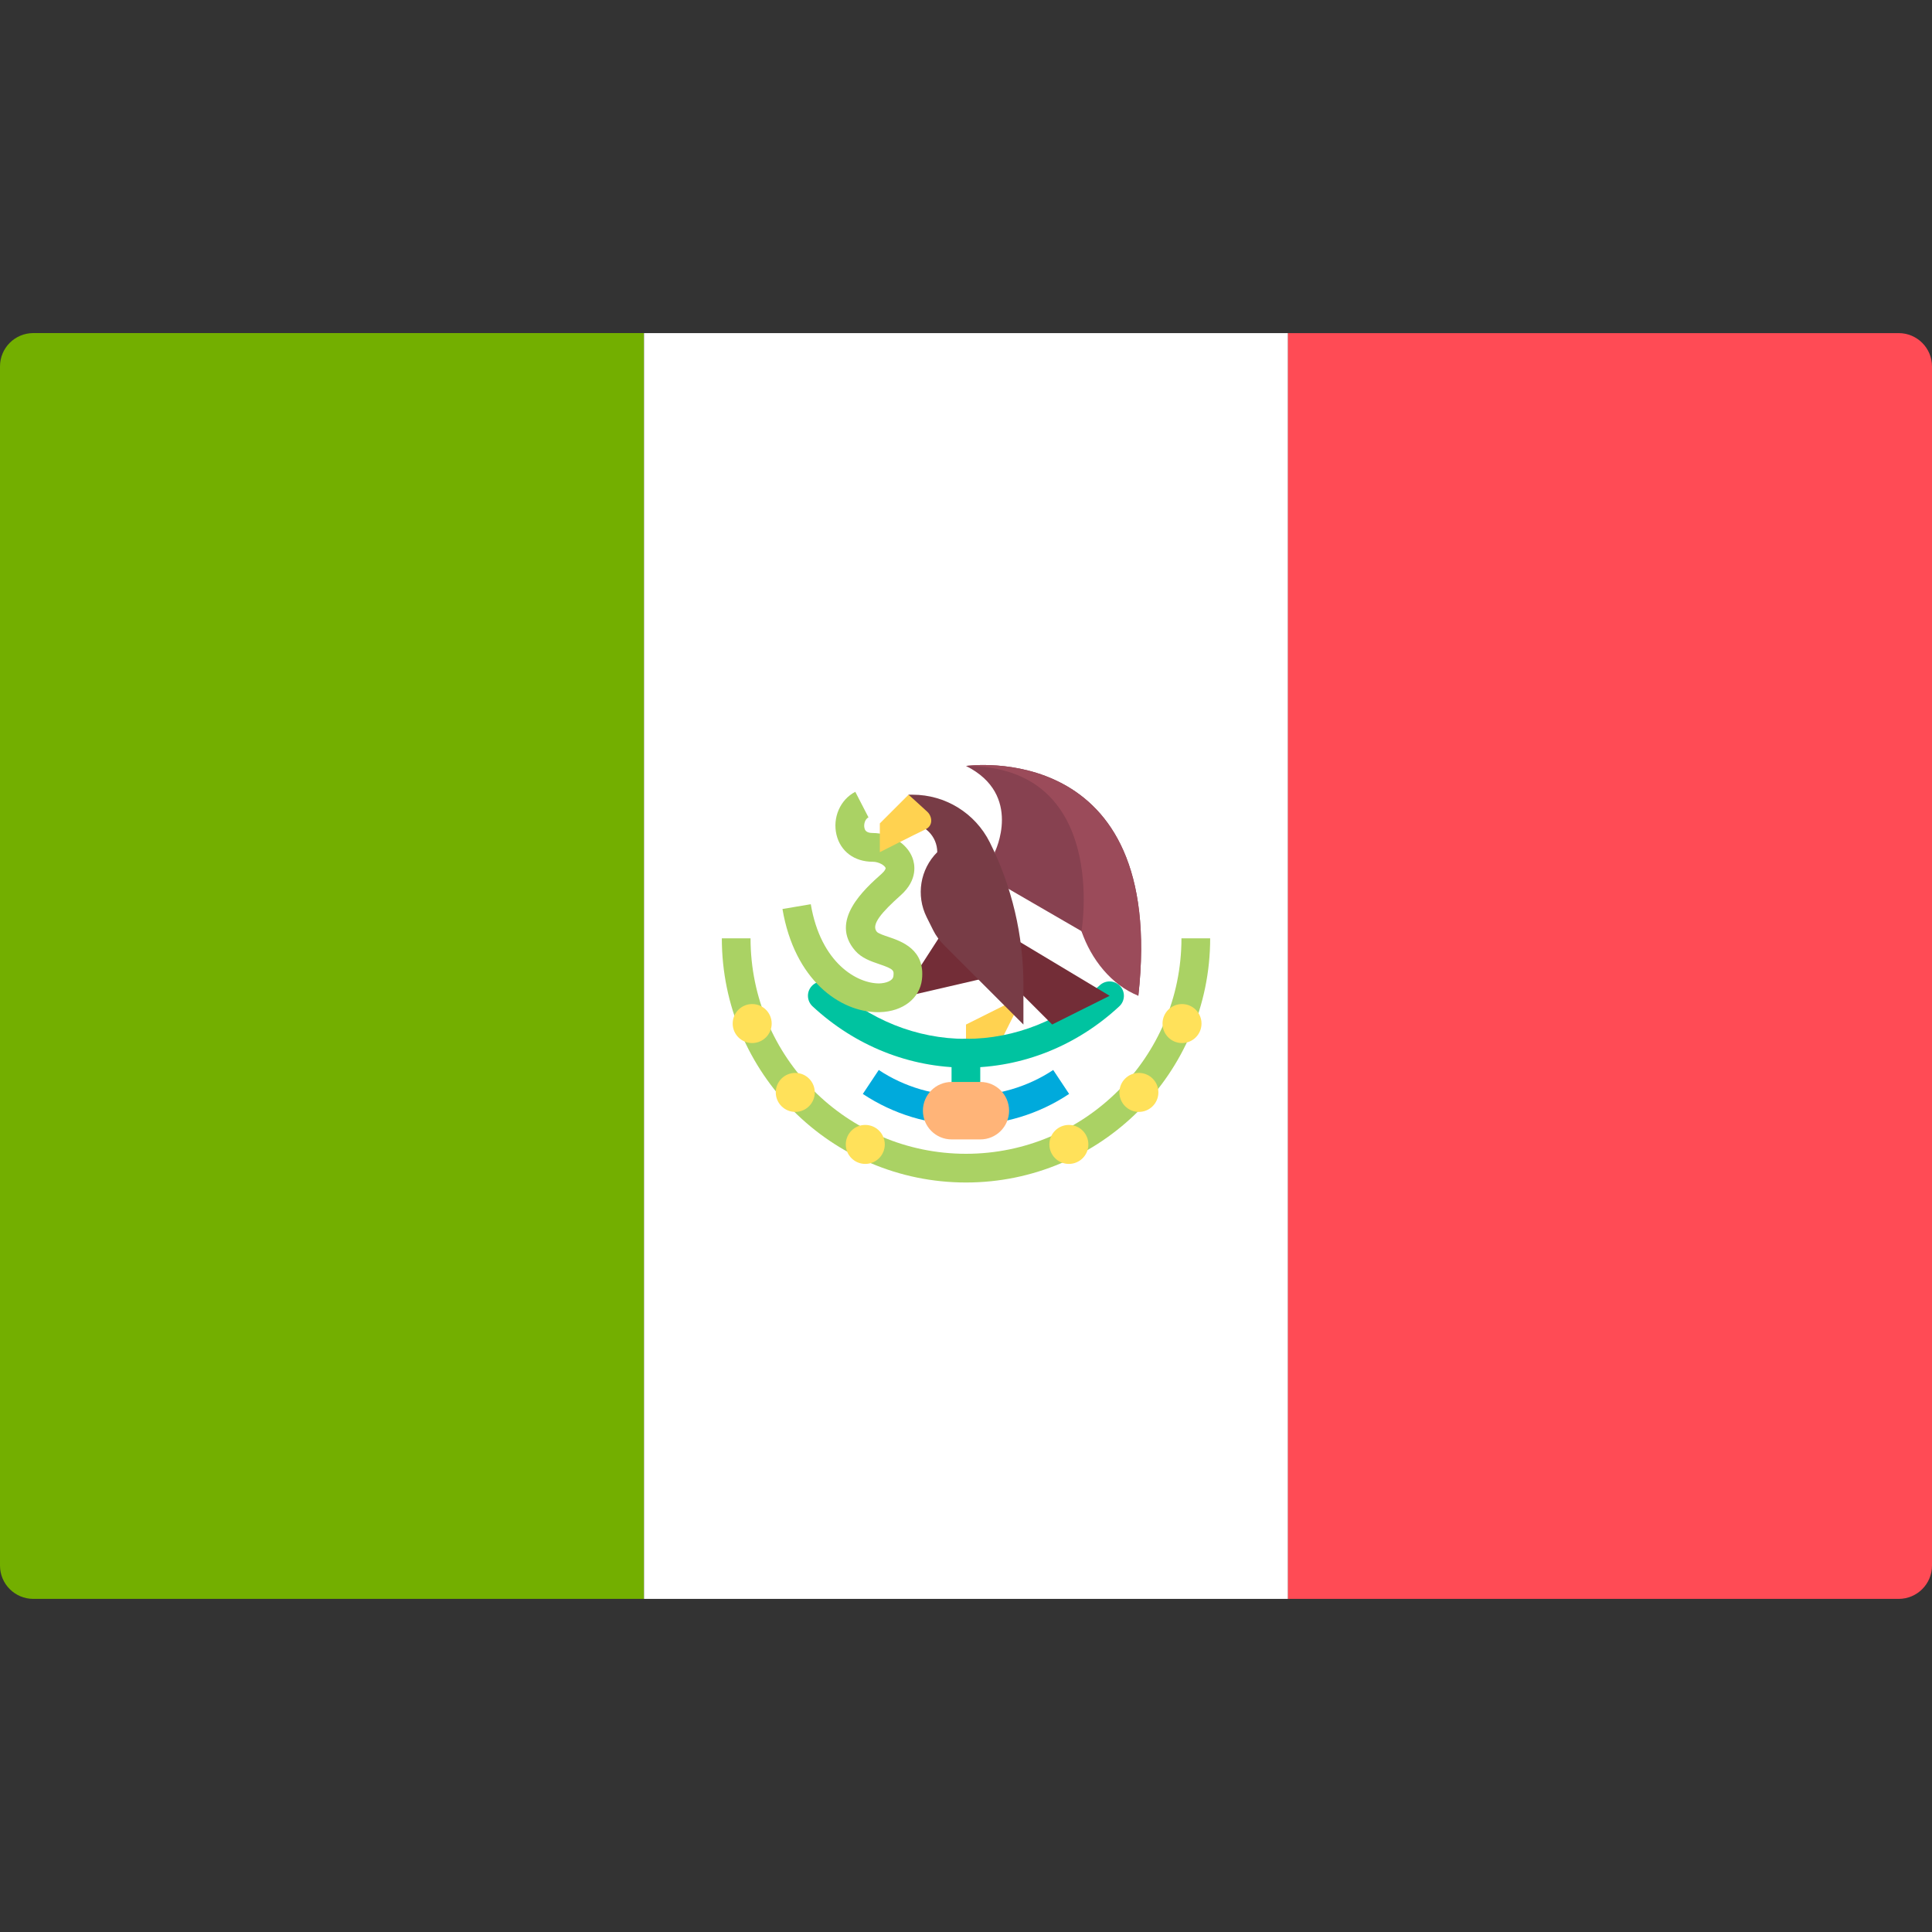
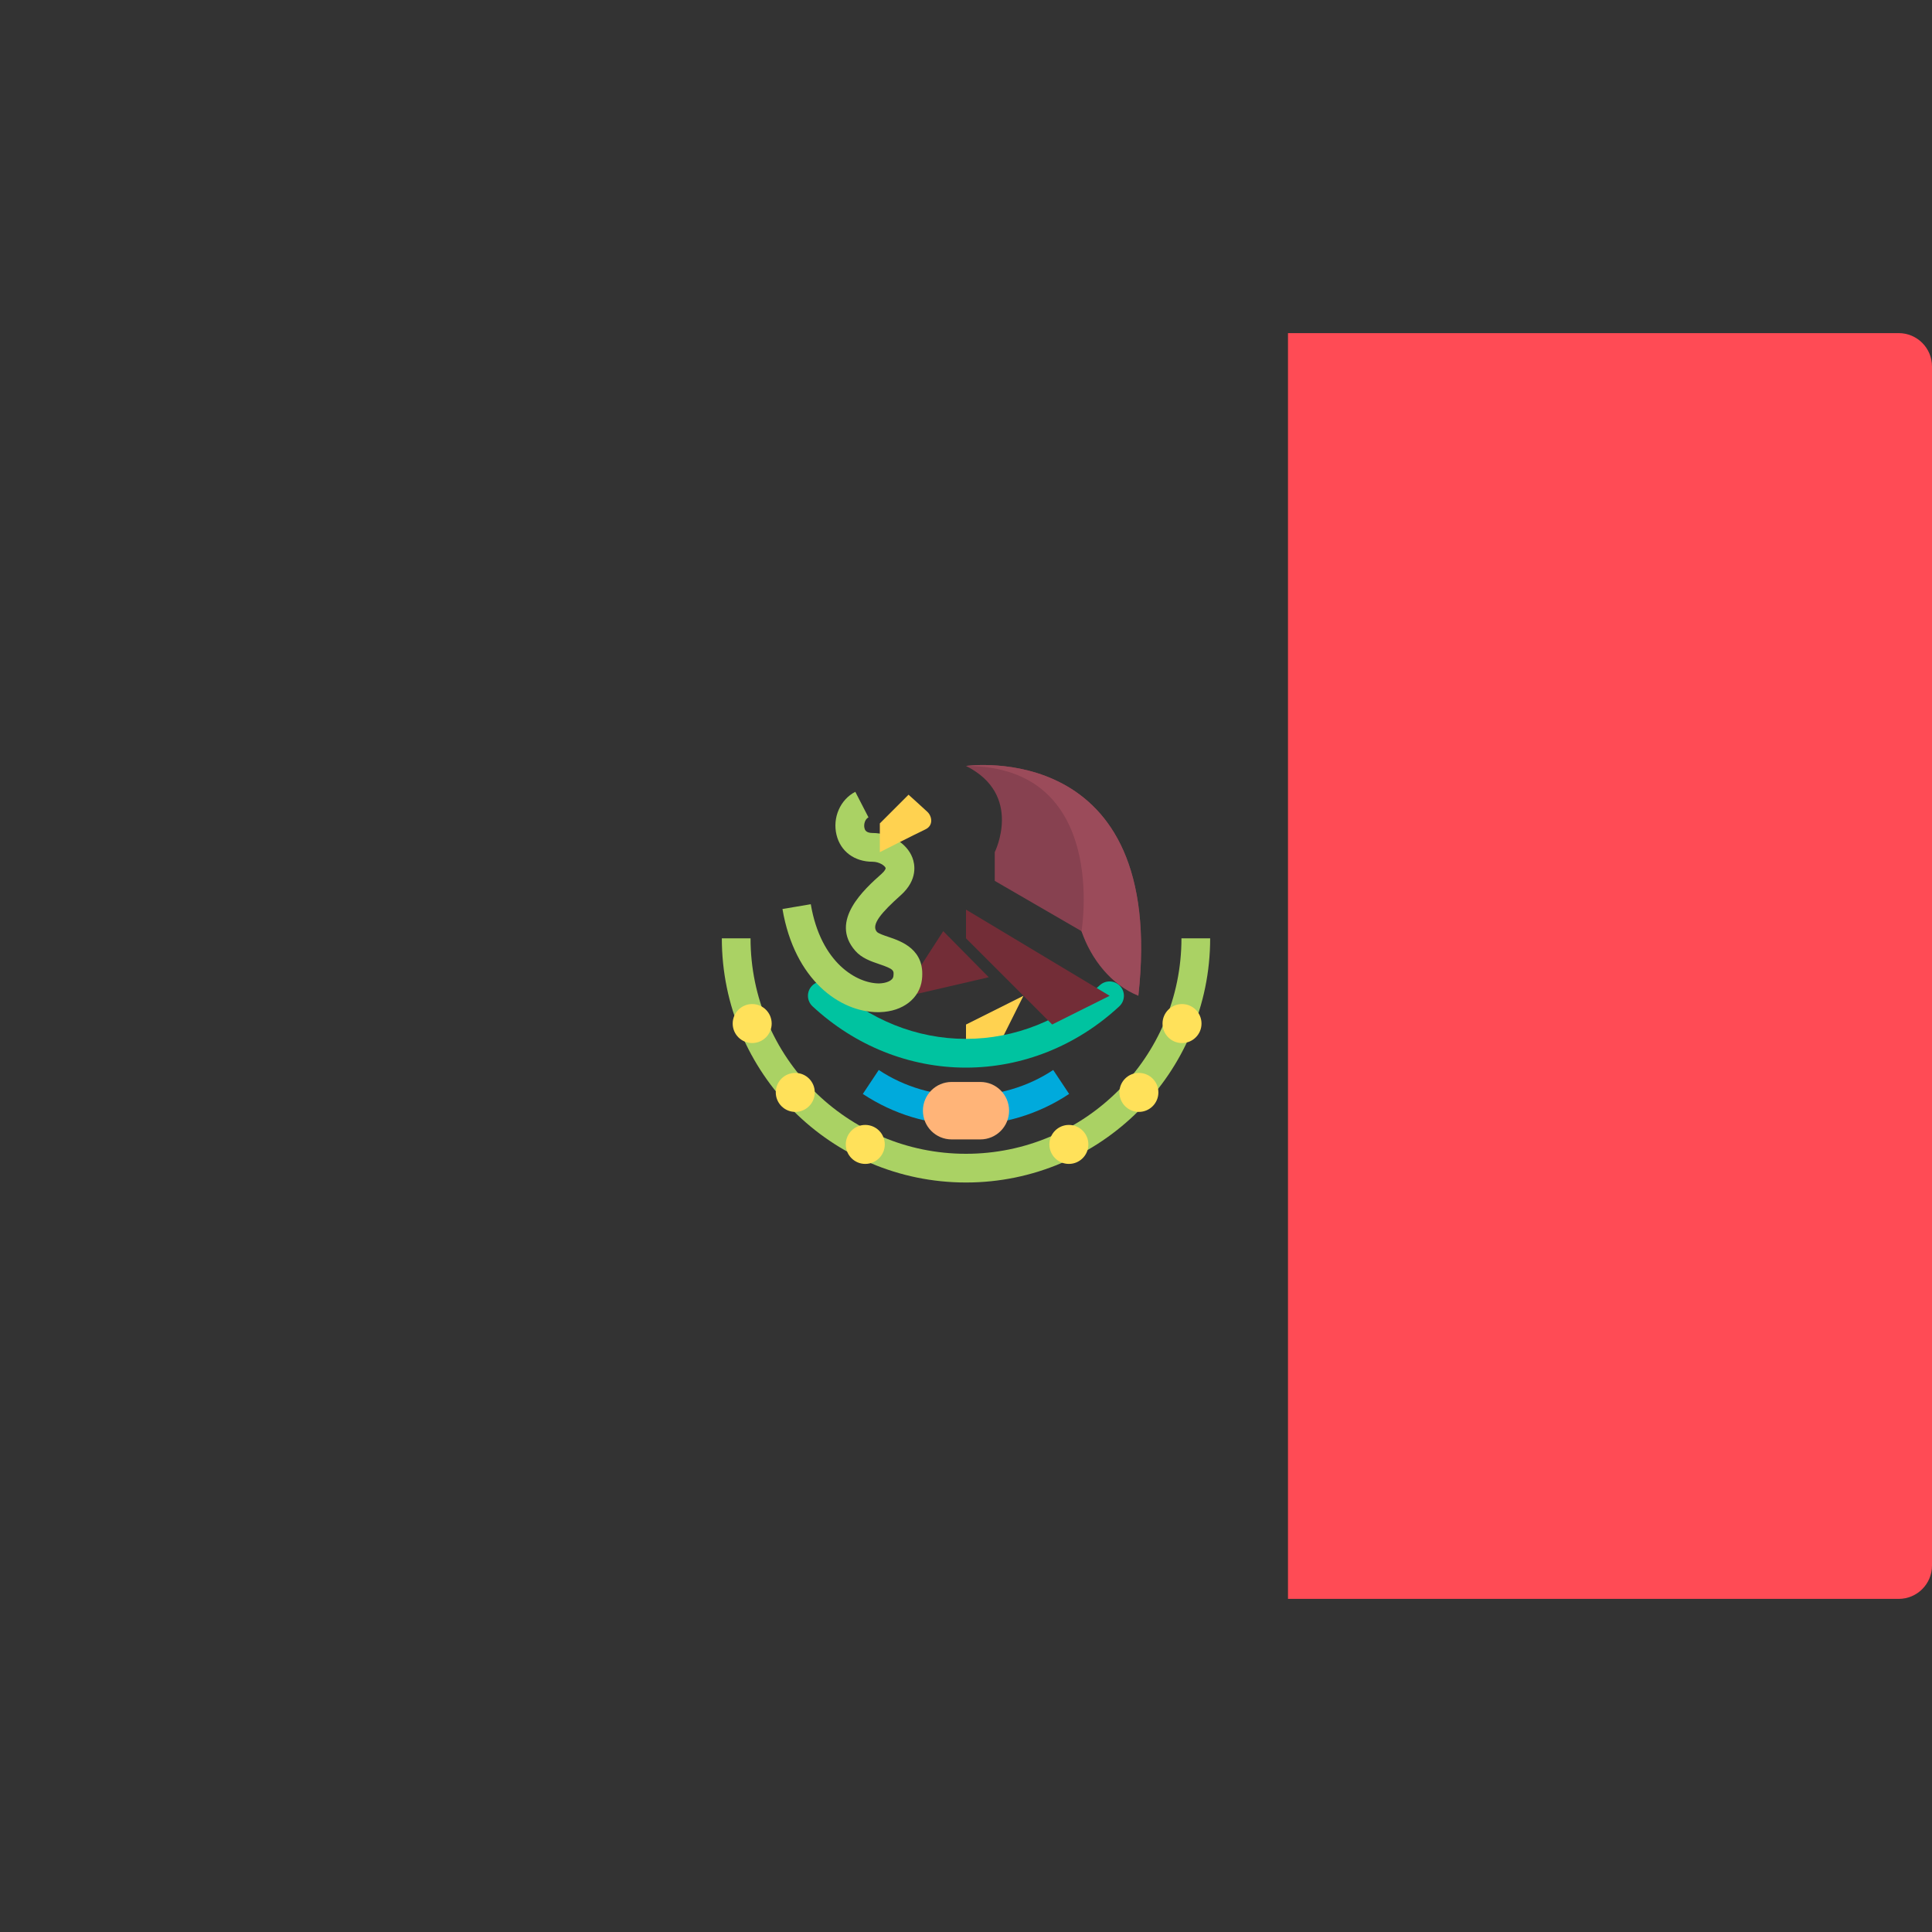
<svg xmlns="http://www.w3.org/2000/svg" width="50" height="50" viewBox="0 0 50 50" fill="none">
  <rect x="0" y="0" width="50" height="50" fill="#333333" stroke="none" />
-   <path d="M16.667 41.379H0.862C0.386 41.379 0 40.993 0 40.517V9.482C0 9.006 0.386 8.62 0.862 8.62H16.667V41.379Z" fill="#73AF00" />
-   <path d="M33.334 8.621H16.667V41.379H33.334V8.621Z" fill="white" />
  <path d="M49.138 41.379H33.333V8.621H49.138C49.614 8.621 50 9.007 50 9.483V40.517C50 40.993 49.614 41.379 49.138 41.379Z" fill="#FF4B55" />
  <path d="M26.487 25.771L25 26.515V27.258H25.744L26.487 25.771Z" fill="#FFD250" />
-   <path d="M24.998 29.116C24.792 29.116 24.626 28.95 24.626 28.744V27.258C24.626 27.052 24.792 26.886 24.998 26.886C25.203 26.886 25.369 27.052 25.369 27.258V28.744C25.369 28.95 25.203 29.116 24.998 29.116Z" fill="#00C3A0" />
  <path d="M24.998 27.63C23.538 27.63 22.128 27.066 21.028 26.043C20.878 25.903 20.869 25.668 21.009 25.518C21.149 25.368 21.384 25.36 21.534 25.499C22.496 26.393 23.726 26.886 24.998 26.886C26.269 26.886 27.5 26.393 28.462 25.499C28.612 25.36 28.847 25.367 28.987 25.518C29.127 25.668 29.118 25.904 28.968 26.043C27.868 27.066 26.458 27.63 24.998 27.63Z" fill="#00C3A0" />
  <path d="M25 29.116C24.047 29.116 23.124 28.838 22.33 28.311L22.742 27.691C24.083 28.583 25.916 28.583 27.257 27.691L27.669 28.311C26.876 28.838 25.953 29.116 25 29.116Z" fill="#00AADC" />
  <path d="M24.411 24.098L23.591 25.368L23.451 25.786L25.589 25.291L24.411 24.098Z" fill="#732D37" />
  <path d="M22.725 26.195C21.742 26.195 20.563 25.368 20.25 23.525L20.983 23.401C21.243 24.933 22.186 25.452 22.752 25.451C22.925 25.446 23.106 25.386 23.121 25.264C23.137 25.117 23.141 25.082 22.753 24.951C22.541 24.879 22.302 24.798 22.134 24.606C21.454 23.829 22.374 23.008 22.817 22.613C22.895 22.543 22.927 22.484 22.919 22.461C22.894 22.398 22.748 22.302 22.584 22.302C22.112 22.302 21.753 22.035 21.649 21.606C21.541 21.162 21.745 20.693 22.135 20.492L22.476 21.153C22.385 21.2 22.349 21.334 22.372 21.43C22.381 21.469 22.403 21.558 22.584 21.558C23.039 21.558 23.473 21.827 23.613 22.197C23.674 22.354 23.764 22.764 23.312 23.168C22.824 23.604 22.532 23.932 22.694 24.116C22.73 24.158 22.887 24.212 22.991 24.246C23.326 24.36 23.949 24.57 23.86 25.349C23.803 25.838 23.366 26.178 22.773 26.194C22.757 26.194 22.741 26.195 22.725 26.195Z" fill="#AAD264" />
  <path d="M25.744 22.054C25.744 22.054 26.487 20.567 25 19.823C25 19.823 30.204 19.08 29.46 25.771L29.46 25.771C28.972 25.38 28.248 24.667 27.989 24.098L25.744 22.797V22.054Z" fill="#874150" />
  <path d="M25 23.541L28.717 25.771C28.717 25.771 28.717 25.771 27.23 26.514L25 24.284V23.541Z" fill="#732D37" />
-   <path d="M23.513 21.31C23.923 21.31 24.256 21.643 24.256 22.054L24.255 22.055C23.812 22.498 23.702 23.175 23.982 23.736L24.15 24.073C24.22 24.213 24.313 24.34 24.423 24.451L26.486 26.515V25.487C26.486 24.207 26.189 22.945 25.616 21.8C25.238 21.044 24.466 20.567 23.621 20.567H23.513V21.31H23.513V21.31V21.31Z" fill="#783C46" />
  <path d="M23.513 20.567L22.77 21.31V22.054C22.77 22.054 23.654 21.605 23.952 21.463C24.16 21.363 24.122 21.127 24.003 21.013C23.91 20.924 23.513 20.567 23.513 20.567Z" fill="#FFD250" />
  <path d="M25 30.603C21.515 30.603 18.681 27.769 18.681 24.284H19.424C19.424 27.359 21.925 29.86 25 29.86C28.075 29.86 30.576 27.359 30.576 24.284H31.319C31.319 27.769 28.484 30.603 25 30.603Z" fill="#AAD264" />
  <path d="M19.466 26.994C19.745 26.994 19.971 26.768 19.971 26.49C19.971 26.211 19.745 25.985 19.466 25.985C19.188 25.985 18.962 26.211 18.962 26.49C18.962 26.768 19.188 26.994 19.466 26.994Z" fill="#FFE15A" />
  <path d="M20.582 28.776C20.86 28.776 21.086 28.55 21.086 28.271C21.086 27.992 20.86 27.767 20.582 27.767C20.303 27.767 20.077 27.992 20.077 28.271C20.077 28.55 20.303 28.776 20.582 28.776Z" fill="#FFE15A" />
  <path d="M22.393 30.122C22.672 30.122 22.898 29.896 22.898 29.618C22.898 29.339 22.672 29.113 22.393 29.113C22.114 29.113 21.889 29.339 21.889 29.618C21.889 29.896 22.114 30.122 22.393 30.122Z" fill="#FFE15A" />
  <path d="M30.59 26.994C30.869 26.994 31.095 26.768 31.095 26.49C31.095 26.211 30.869 25.985 30.59 25.985C30.312 25.985 30.086 26.211 30.086 26.49C30.086 26.768 30.312 26.994 30.59 26.994Z" fill="#FFE15A" />
  <path d="M29.474 28.776C29.753 28.776 29.979 28.55 29.979 28.271C29.979 27.992 29.753 27.767 29.474 27.767C29.196 27.767 28.97 27.992 28.97 28.271C28.97 28.55 29.196 28.776 29.474 28.776Z" fill="#FFE15A" />
  <path d="M27.663 30.122C27.941 30.122 28.167 29.896 28.167 29.618C28.167 29.339 27.941 29.113 27.663 29.113C27.384 29.113 27.158 29.339 27.158 29.618C27.158 29.896 27.384 30.122 27.663 30.122Z" fill="#FFE15A" />
  <path d="M25.372 29.488H24.628C24.218 29.488 23.885 29.155 23.885 28.744C23.885 28.334 24.218 28.001 24.628 28.001H25.372C25.782 28.001 26.115 28.334 26.115 28.744C26.115 29.155 25.782 29.488 25.372 29.488Z" fill="#FFB478" />
  <path d="M27.989 24.098C28.237 24.826 28.764 25.492 29.46 25.77L29.46 25.771C30.204 19.08 25 19.823 25 19.823C28.717 19.823 27.989 24.098 27.989 24.098Z" fill="#9B4B5A" />
</svg>